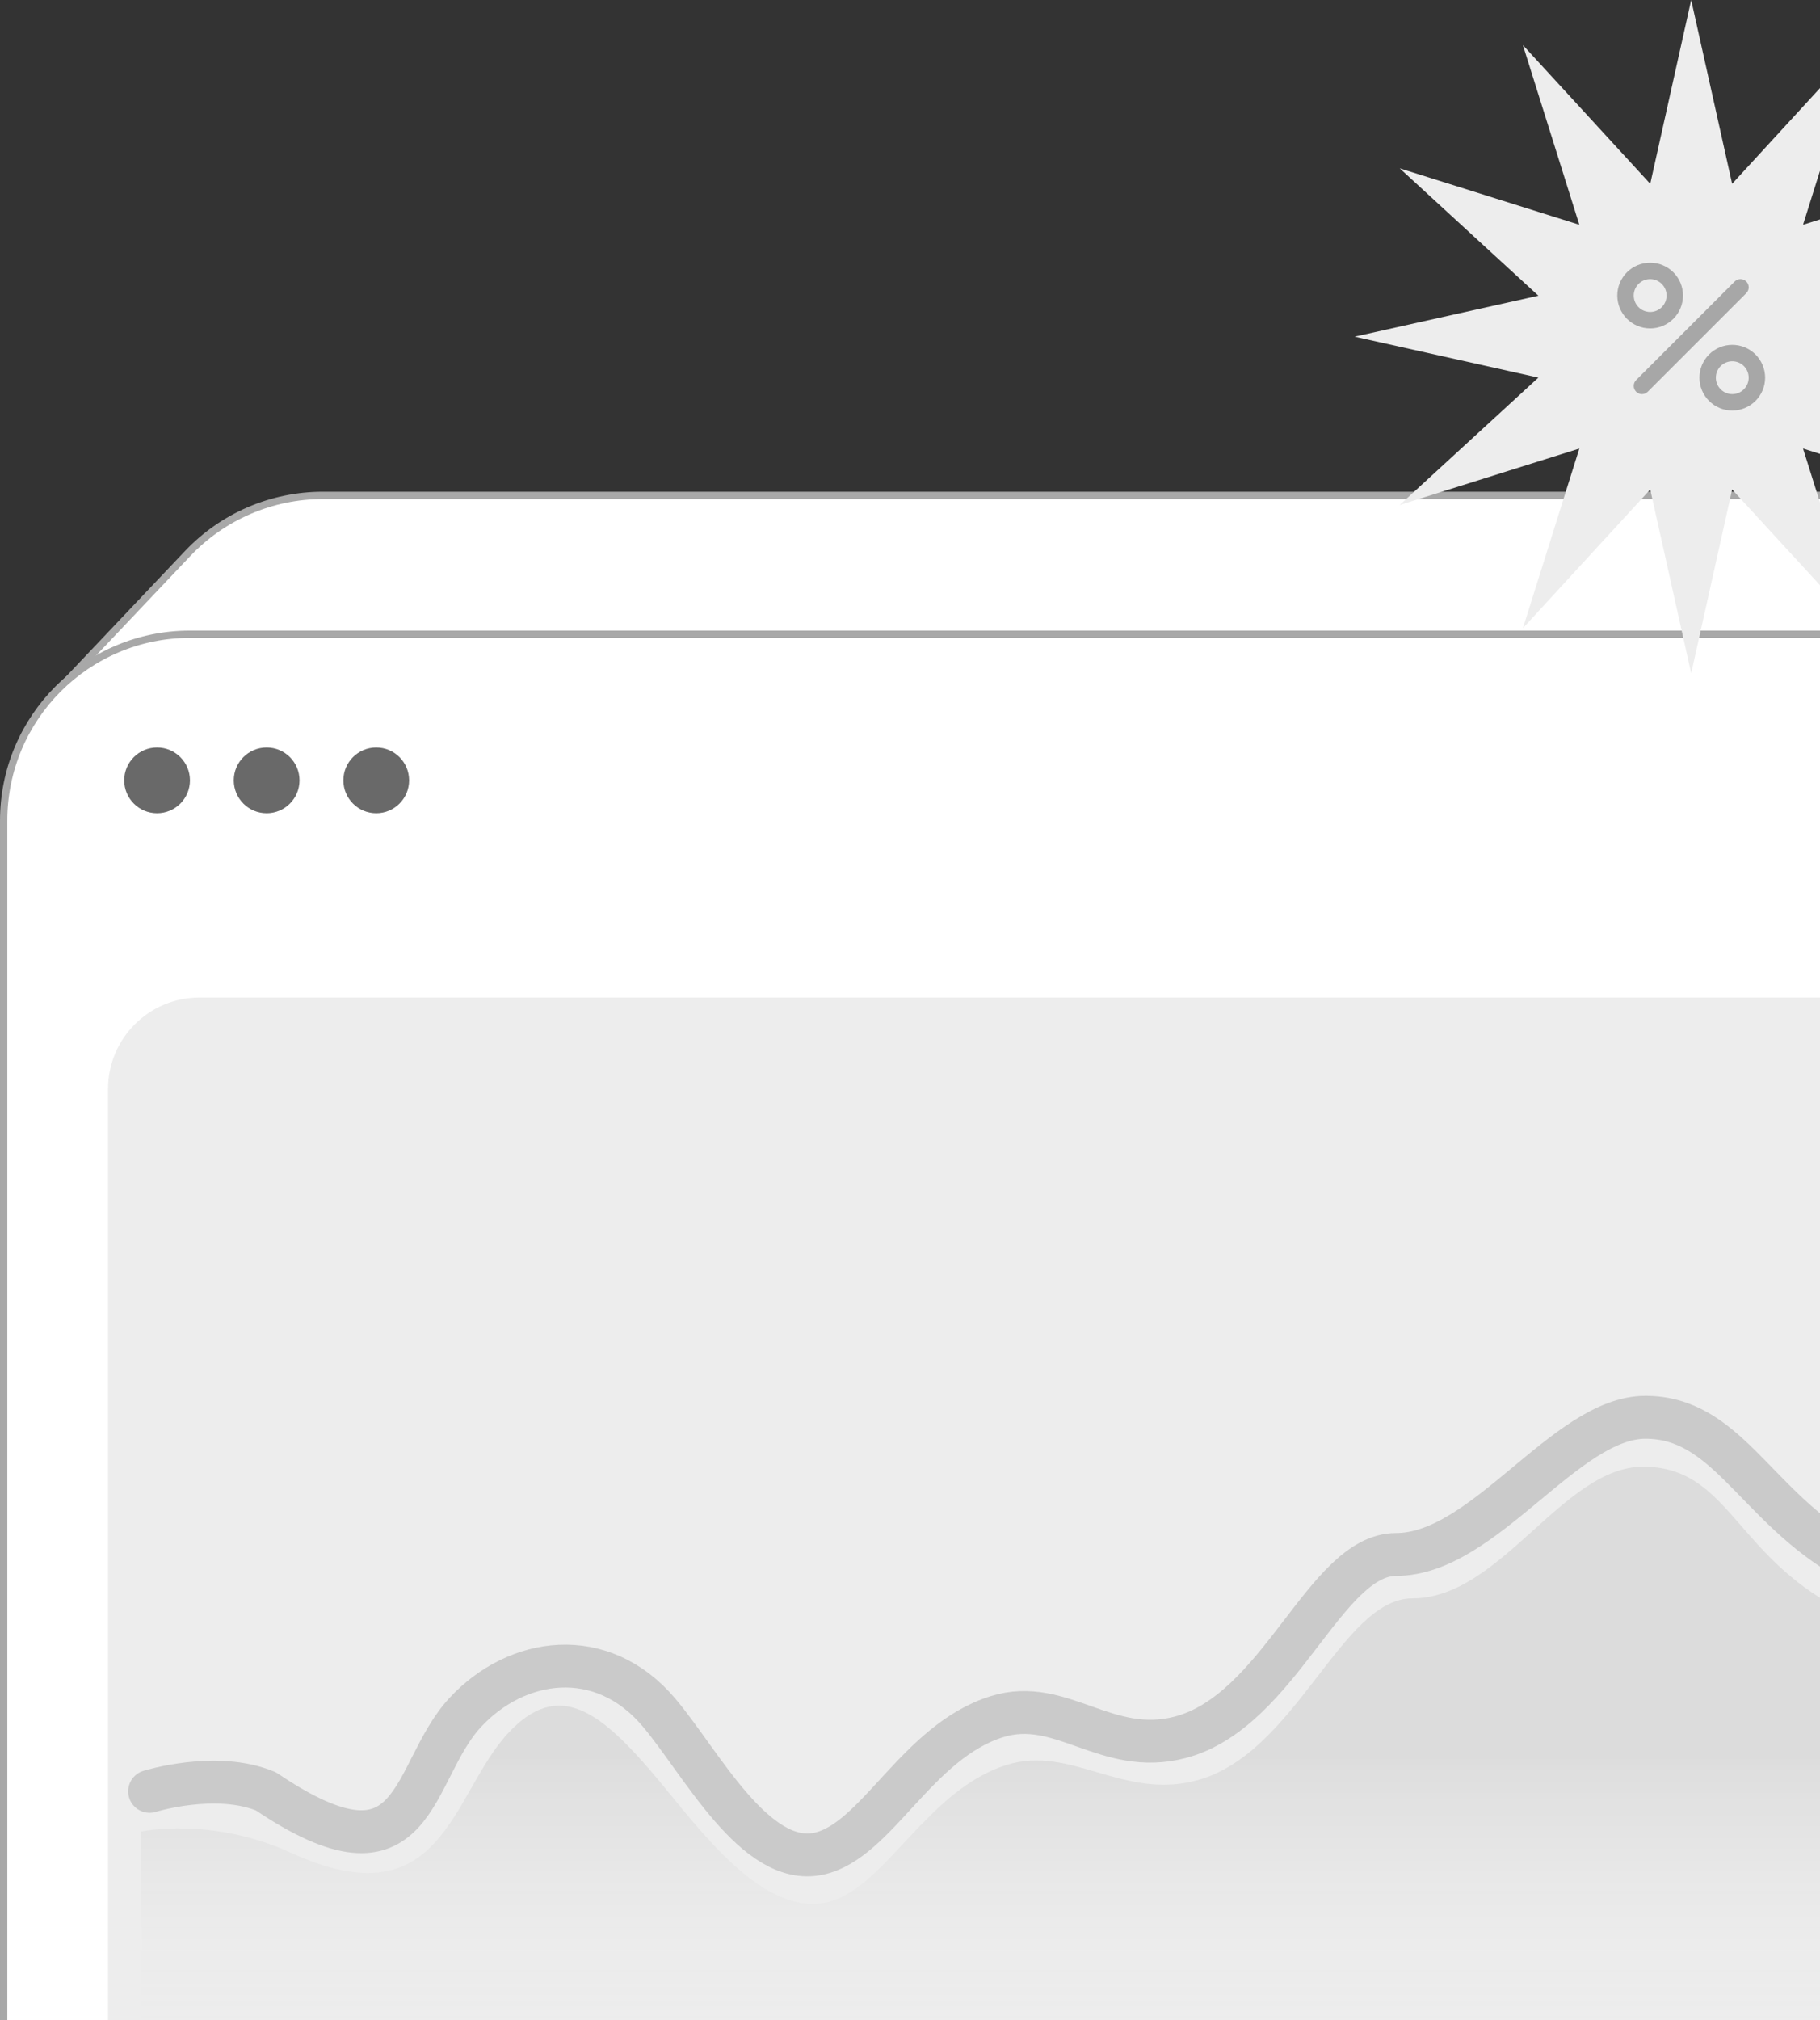
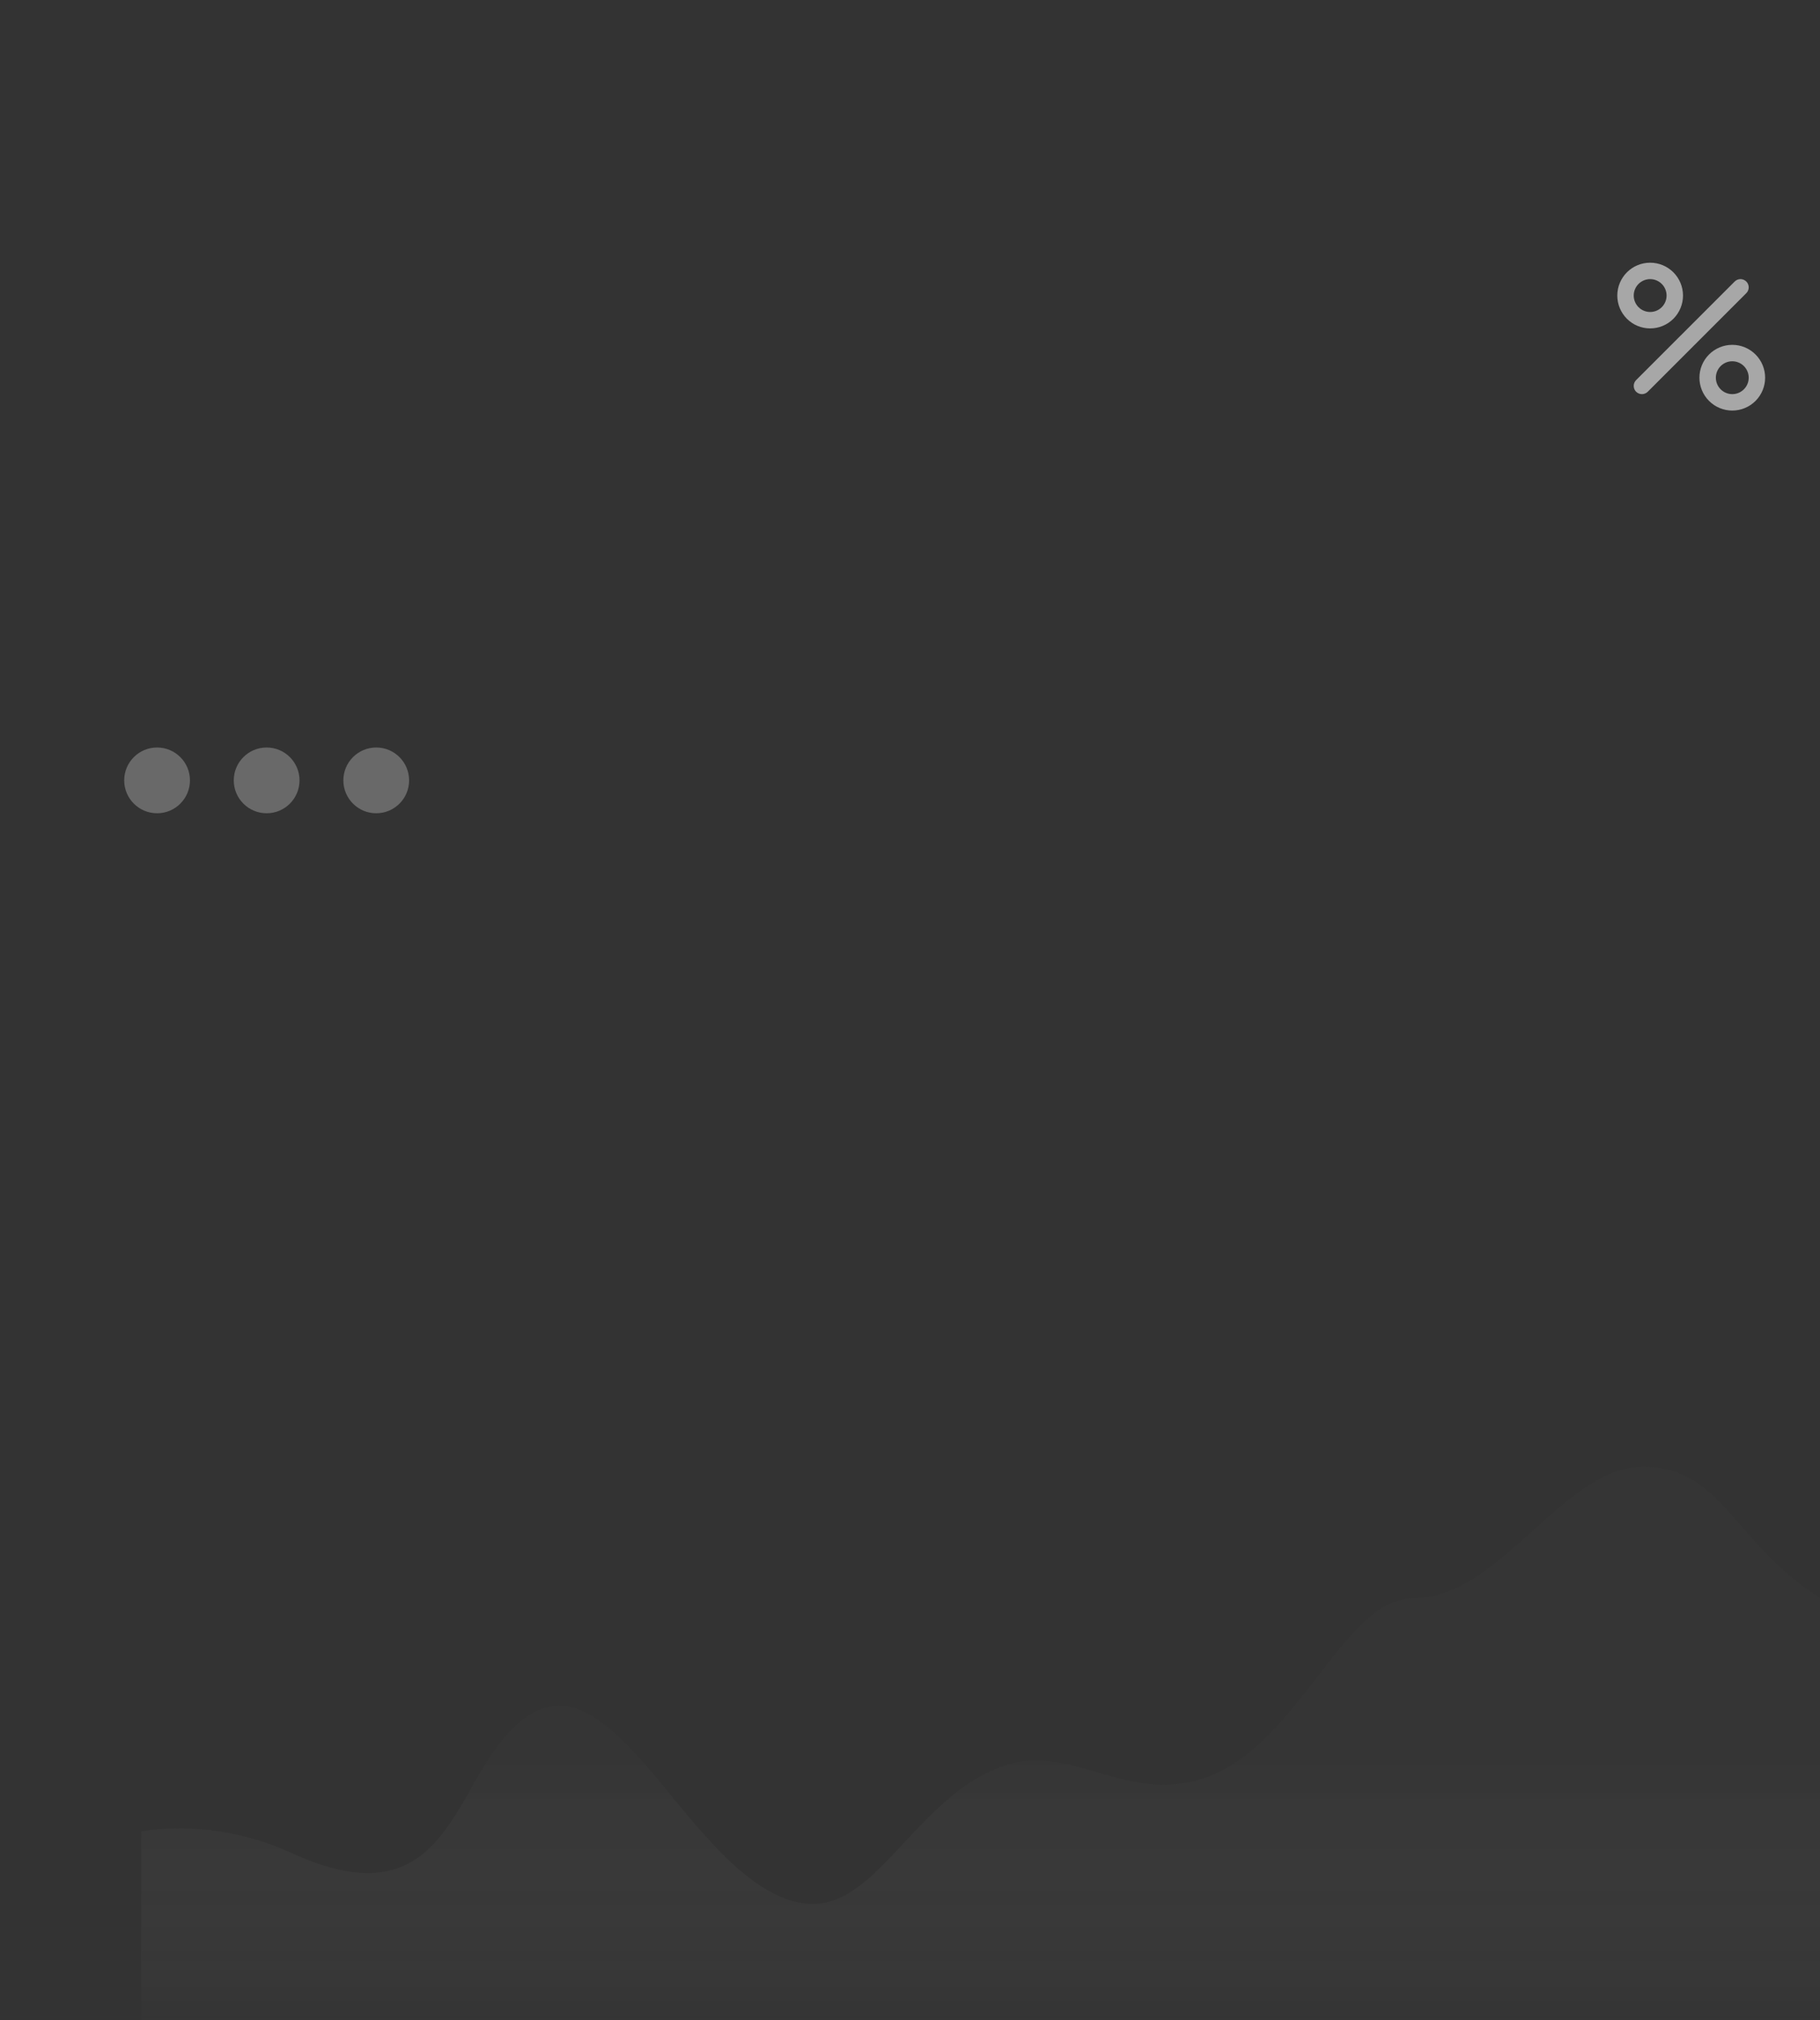
<svg xmlns="http://www.w3.org/2000/svg" width="219" height="243" viewBox="0 0 219 243" fill="none">
  <rect x="0" y="0" width="219" height="243" fill="#333333" stroke="none" />
-   <path d="M22.575 66.593C26.808 62.126 32.692 59.596 38.846 59.596H246.143C258.523 59.596 268.559 69.632 268.559 82.012V261.785H238.359C233.313 261.785 228.414 260.082 224.456 256.953L5.923 84.163L22.575 66.593Z" fill="white" stroke="#A8A8A8" stroke-width="0.879" />
-   <path d="M0.44 98.716C0.44 86.335 10.476 76.299 22.856 76.299H225.925C238.305 76.299 248.341 86.335 248.341 98.716V261.786H0.44V98.716Z" fill="white" stroke="#A8A8A8" stroke-width="0.879" />
  <circle cx="32.085" cy="93.878" r="3.956" fill="#696969" />
  <circle cx="18.901" cy="93.878" r="3.956" fill="#696969" />
  <circle cx="45.272" cy="93.878" r="3.956" fill="#696969" />
-   <rect x="13" y="120" width="222" height="134" rx="11" fill="#EDEDED" />
  <path opacity="0.1" fill-rule="evenodd" clip-rule="evenodd" d="M17 220.328C17 220.328 25.436 218.5 35.027 222.892C53.268 231.247 54.309 215.948 61.073 208.571C67.261 201.822 72.386 205.939 79.276 214.193C84.358 220.281 91.765 230.499 99.434 228.854C106.446 227.35 111.416 215.365 121.134 212.318C128.836 209.902 135.096 216.538 143.965 214.193C155.997 211.012 161.371 192.282 169.97 192.282C180.584 192.282 188.056 176.441 197.711 176.441C207.309 176.441 208.612 185.756 219.111 192.282C227.138 197.271 231 192.282 231 192.282V245.745H17V220.328Z" fill="url(#paint0_linear_9577_112977)" />
-   <path d="M18 215.5C18 215.5 26 213 32 215.5C50.5 228 49.236 213.256 56 205.986C62.188 199.334 72.386 197.851 79.276 205.986C84.358 211.985 90.83 224.621 98.5 223C105.511 221.518 110.282 209.504 120 206.5C127.702 204.119 133.131 211.311 142 209C154.032 205.865 159.401 187 168 187C178.613 187 188.345 170.5 198 170.5C207.598 170.5 211.001 180.568 221.5 187C229.527 191.917 231 184.392 231 184.392" stroke="#CACACA" stroke-width="5.156" stroke-linecap="round" stroke-linejoin="round" />
-   <path d="M203.5 0L208.427 22.114L223.75 5.426L216.96 27.04L238.574 20.25L221.886 35.573L244 40.5L221.886 45.427L238.574 60.75L216.96 53.96L223.75 75.574L208.427 58.886L203.5 81L198.573 58.886L183.25 75.574L190.04 53.96L168.426 60.75L185.114 45.427L163 40.5L185.114 35.573L168.426 20.25L190.04 27.04L183.25 5.426L198.573 22.114L203.5 0Z" fill="#EDEDED" />
  <path d="M202.515 35.554C202.515 36.603 202.099 37.608 201.357 38.35C200.616 39.091 199.611 39.507 198.562 39.507C197.514 39.507 196.508 39.091 195.767 38.35C195.026 37.608 194.609 36.603 194.609 35.554C194.609 34.506 195.026 33.501 195.767 32.759C196.508 32.018 197.514 31.602 198.562 31.602C199.611 31.602 200.616 32.018 201.357 32.759C202.099 33.501 202.515 34.506 202.515 35.554ZM200.539 35.554C200.539 35.03 200.331 34.528 199.96 34.157C199.589 33.786 199.087 33.578 198.562 33.578C198.038 33.578 197.535 33.786 197.165 34.157C196.794 34.528 196.586 35.03 196.586 35.554C196.586 36.079 196.794 36.581 197.165 36.952C197.535 37.323 198.038 37.531 198.562 37.531C199.087 37.531 199.589 37.323 199.96 36.952C200.331 36.581 200.539 36.079 200.539 35.554ZM212.398 45.437C212.398 46.485 211.981 47.491 211.24 48.232C210.498 48.973 209.493 49.39 208.445 49.39C207.396 49.39 206.391 48.973 205.65 48.232C204.908 47.491 204.492 46.485 204.492 45.437C204.492 44.389 204.908 43.383 205.65 42.642C206.391 41.9 207.396 41.484 208.445 41.484C209.493 41.484 210.498 41.9 211.24 42.642C211.981 43.383 212.398 44.389 212.398 45.437ZM210.421 45.437C210.421 44.913 210.213 44.41 209.842 44.039C209.472 43.669 208.969 43.46 208.445 43.46C207.92 43.46 207.418 43.669 207.047 44.039C206.676 44.41 206.468 44.913 206.468 45.437C206.468 45.961 206.676 46.464 207.047 46.834C207.418 47.205 207.92 47.413 208.445 47.413C208.969 47.413 209.472 47.205 209.842 46.834C210.213 46.464 210.421 45.961 210.421 45.437ZM210.133 33.867C210.225 33.958 210.298 34.067 210.347 34.188C210.397 34.308 210.423 34.436 210.423 34.566C210.423 34.696 210.397 34.825 210.347 34.945C210.298 35.065 210.225 35.174 210.133 35.266L198.274 47.125C198.088 47.31 197.837 47.415 197.574 47.415C197.312 47.415 197.06 47.31 196.874 47.125C196.689 46.939 196.585 46.688 196.585 46.425C196.585 46.163 196.689 45.911 196.874 45.725L208.733 33.867C208.825 33.775 208.934 33.702 209.054 33.652C209.174 33.602 209.303 33.576 209.433 33.576C209.563 33.576 209.692 33.602 209.812 33.652C209.932 33.702 210.041 33.775 210.133 33.867Z" fill="#A7A7A7" />
  <defs>
    <linearGradient id="paint0_linear_9577_112977" x1="55.675" y1="211.606" x2="55.675" y2="245.745" gradientUnits="userSpaceOnUse">
      <stop stop-color="#494949" />
      <stop offset="1" stop-color="white" stop-opacity="0.01" />
    </linearGradient>
  </defs>
</svg>